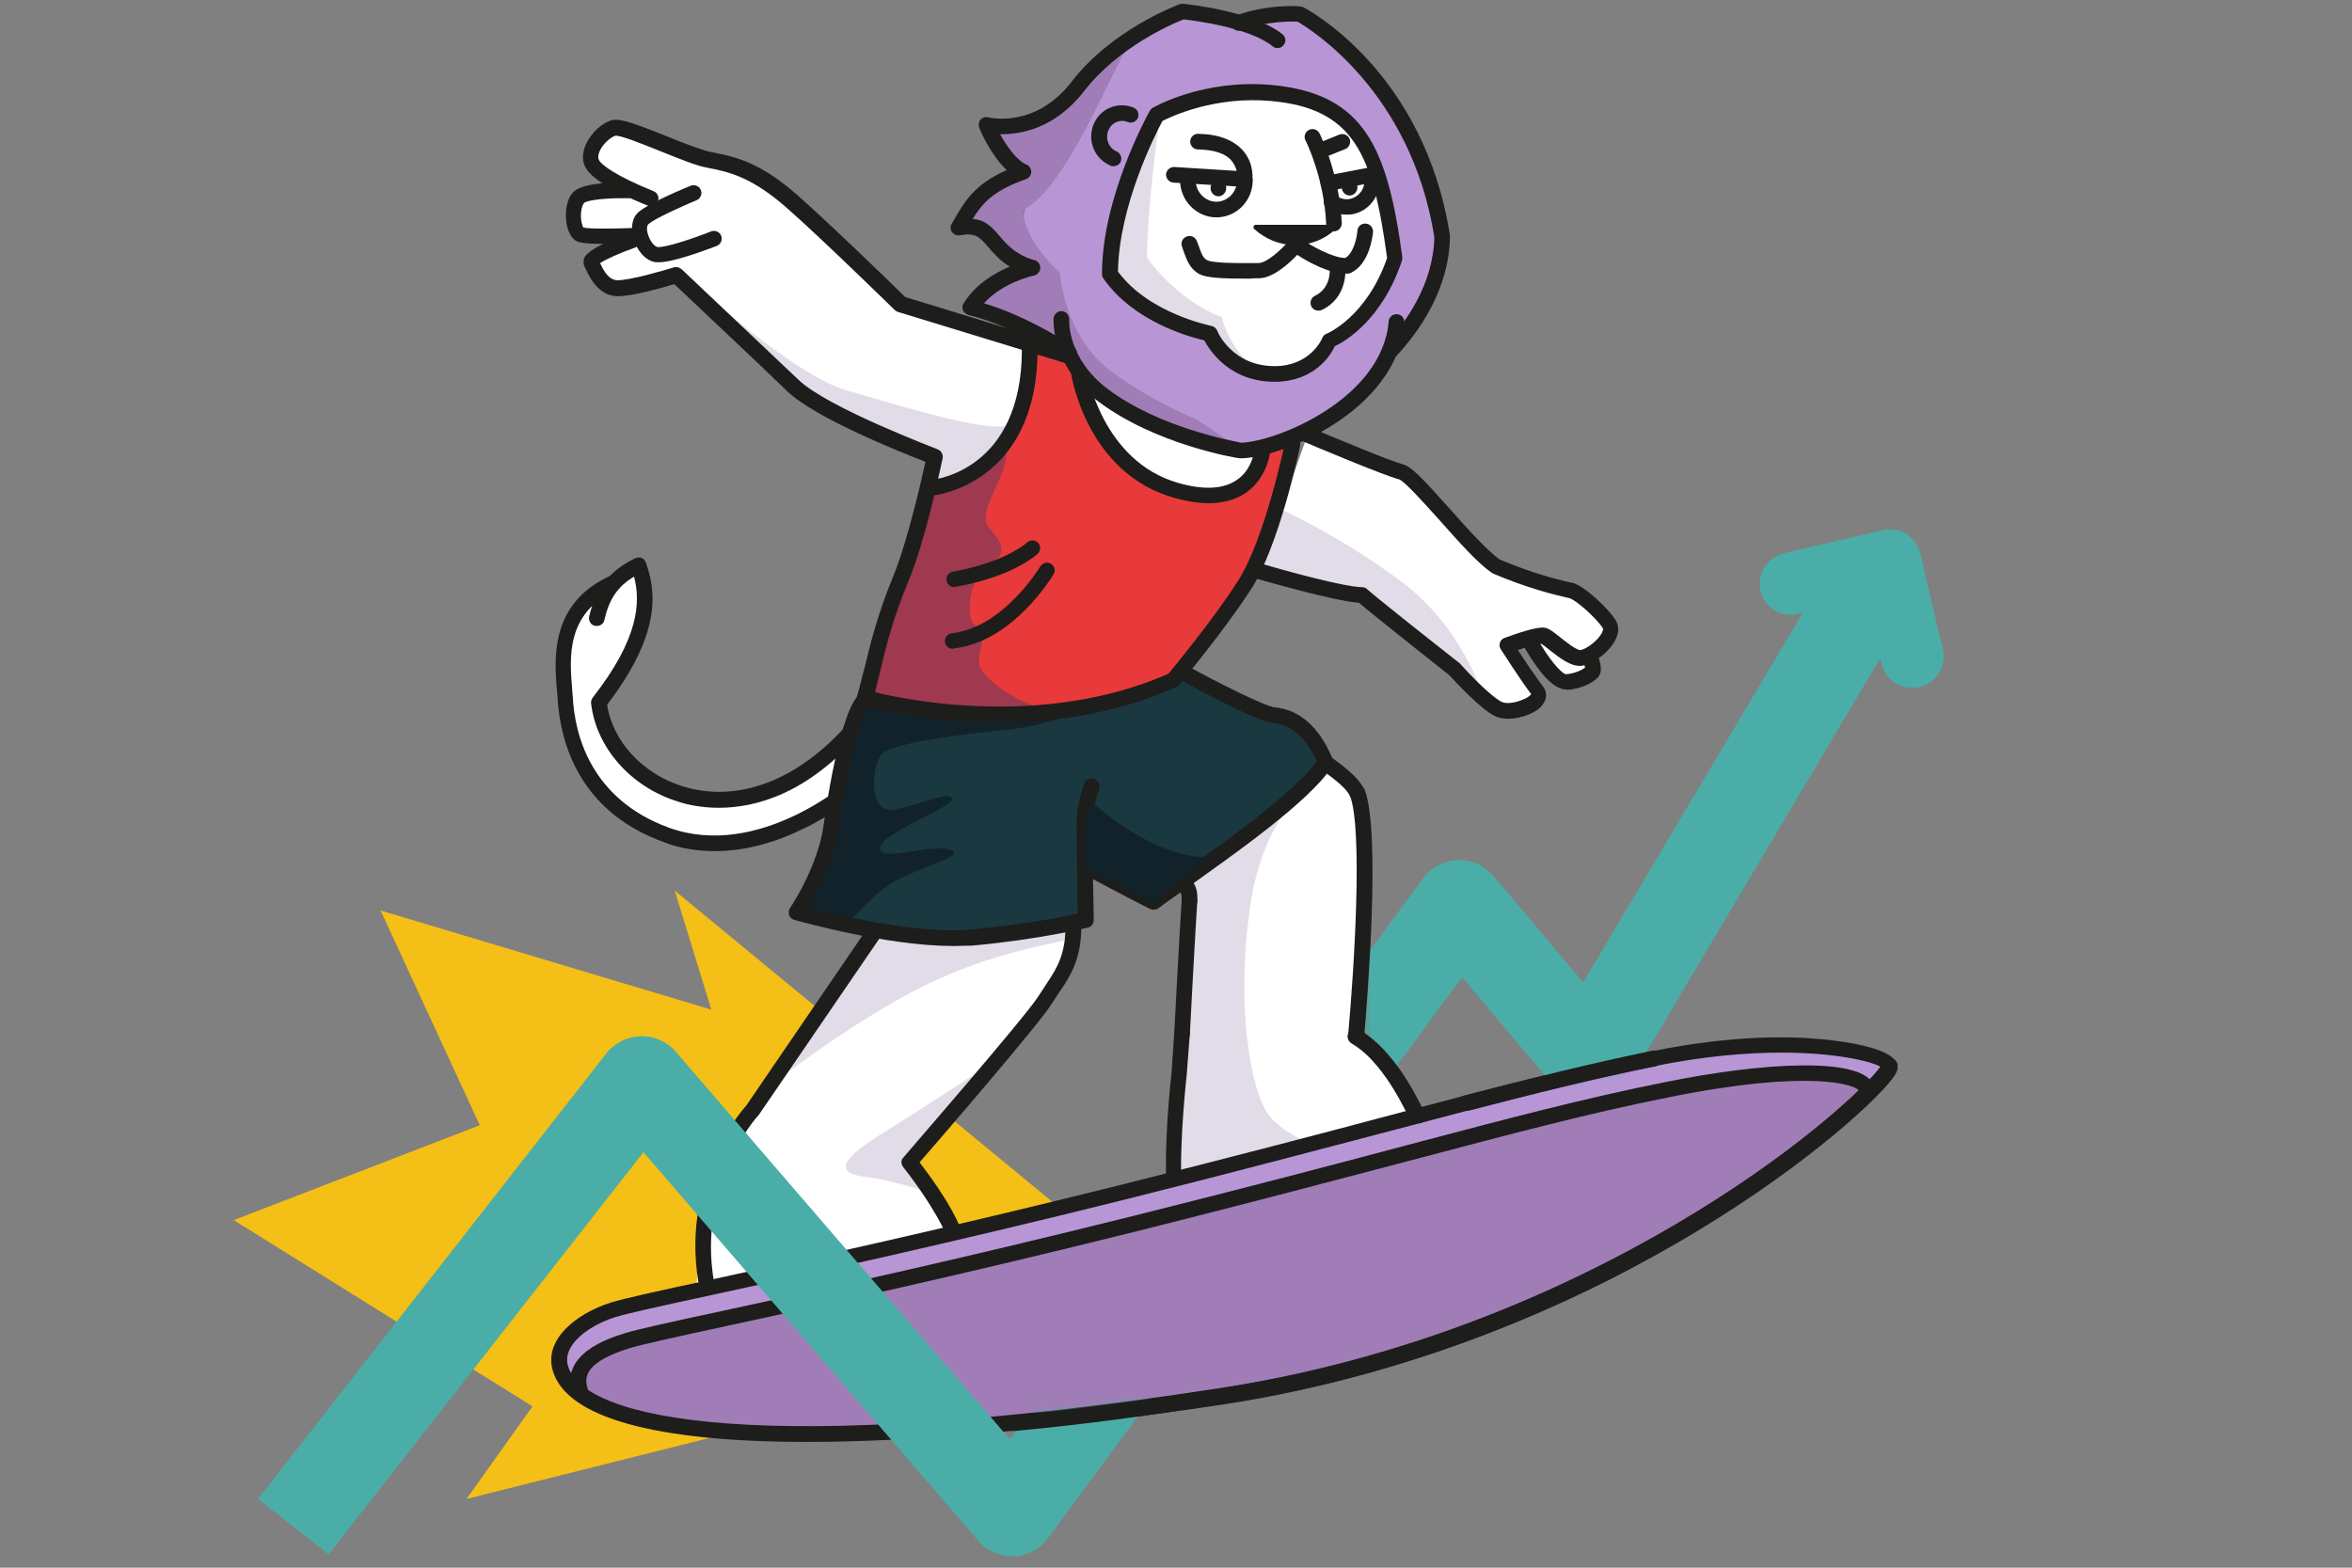
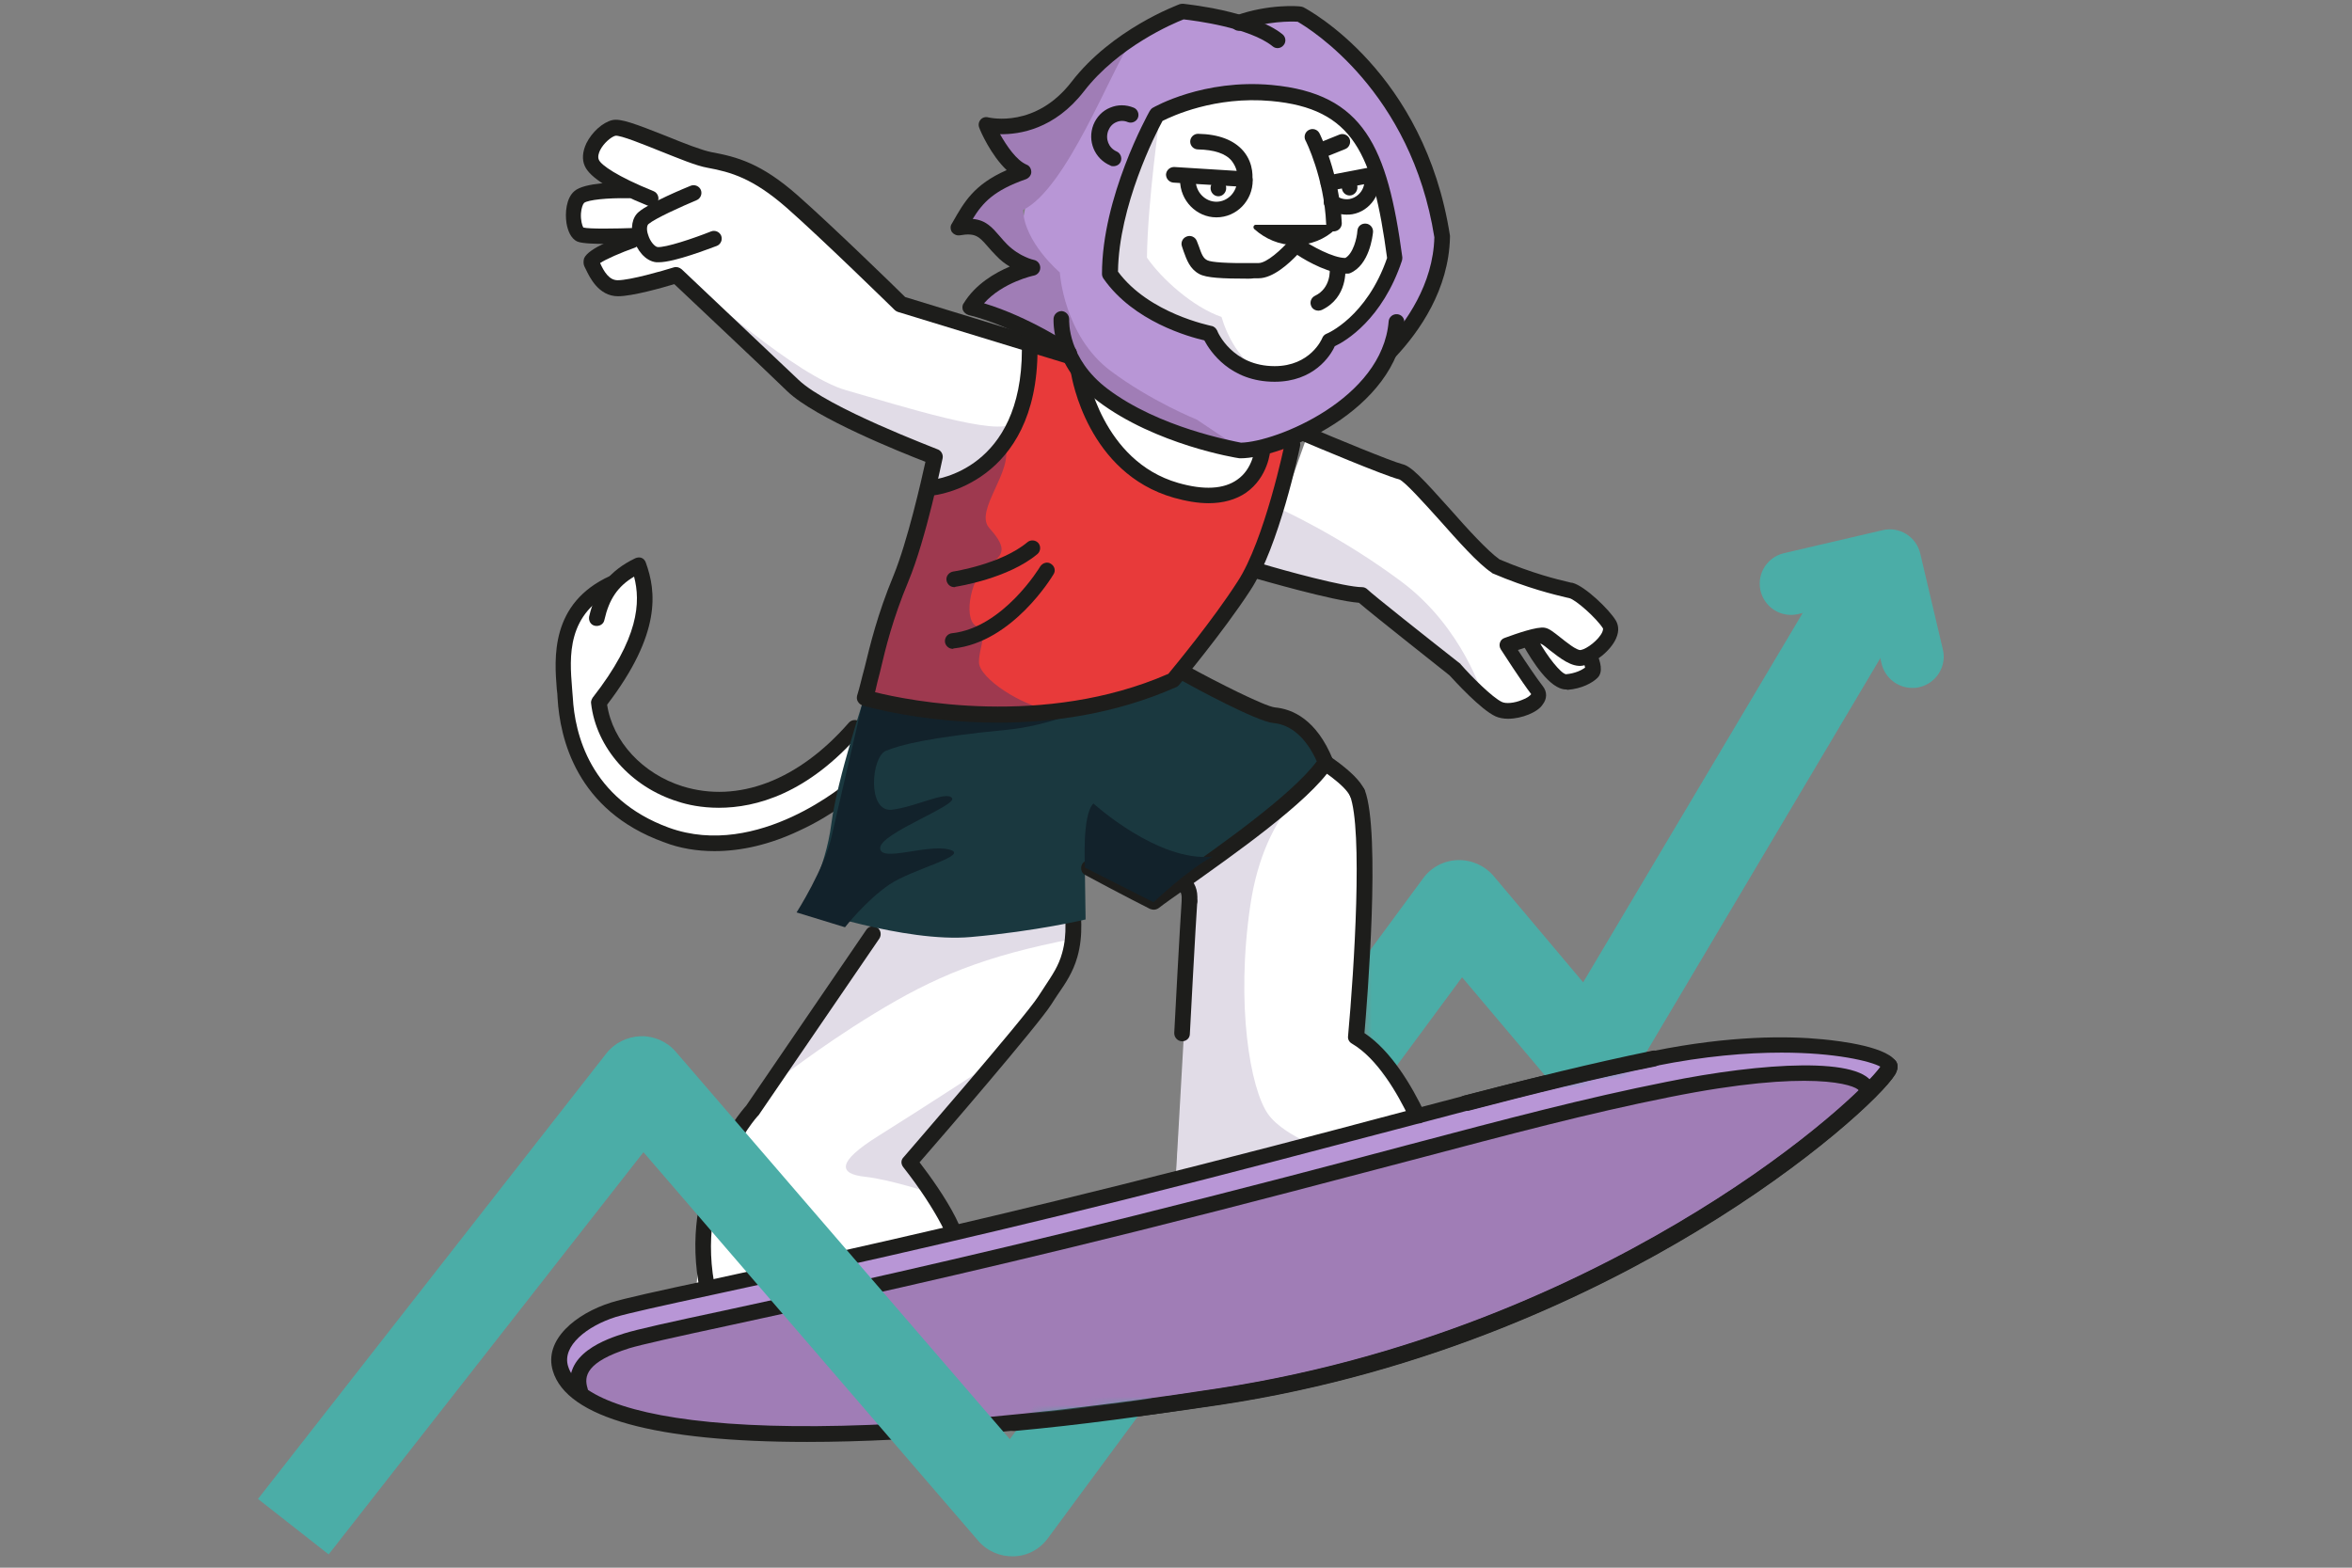
<svg xmlns="http://www.w3.org/2000/svg" width="282" height="188" viewBox="0 0 282 188" fill="none">
  <rect x="0" y="0" width="282" height="188" fill="#808080" stroke="none" />
  <path d="M154.557 90.127C154.557 90.127 163.173 92.89 163.173 97.011C163.173 101.131 162.564 124.264 162.564 124.264C162.564 124.264 170.057 130.446 170.057 135.597C170.057 140.748 140.883 143.651 140.883 143.651C140.883 143.651 142.85 111.246 142.85 110.216C142.85 109.186 143.224 106.095 140.321 104.409C137.371 102.724 154.557 90.127 154.557 90.127Z" fill="white" />
  <path d="M71.668 84.18C78.224 75.797 77.616 70.974 76.445 67.743C75.04 68.445 74.01 69.195 73.214 70.178L73.401 69.803C65.956 73.128 67.454 80.199 67.641 83.571C67.876 88.254 69.889 96.448 79.77 100.054C91.149 104.175 102.341 94.248 102.341 94.248L102.388 87.317C88.761 102.723 72.839 94.482 71.668 84.18Z" fill="white" />
  <path d="M125.331 42.035L108.66 36.369C108.66 36.369 94.237 21.805 91.474 21.431C88.712 21.056 83.654 18.012 80.891 17.591C78.128 17.216 75.319 15.156 73.493 15.39C71.666 15.624 69.372 18.34 70.87 19.605C72.322 20.916 76.443 23.023 76.443 23.023C76.443 23.023 70.683 22.367 69.465 23.632C68.248 24.896 68.576 27.94 69.606 28.127C70.636 28.314 77.098 29.251 77.098 29.251C77.098 29.251 70.823 30.75 70.917 31.592C71.011 32.435 72.415 34.964 74.101 34.636C75.787 34.309 81.125 33.044 81.125 33.044C81.125 33.044 92.879 45.547 95.642 47.233C98.405 48.919 112.079 54.819 112.079 54.819L110.44 61.515L150.384 63.248L152.631 49.481L125.331 42.035Z" fill="white" />
  <path d="M193.094 74.861C192.298 73.55 189.535 71.022 188.458 70.74C187.381 70.46 184.103 69.804 179.467 67.837C176.283 65.73 169.774 56.926 168.041 56.505C166.309 56.083 156.803 52.056 156.803 52.056L150.996 68.446C150.996 68.446 160.643 71.302 163.265 71.302C164.061 72.099 174.41 80.246 174.41 80.246C174.41 80.246 177.969 84.227 179.702 85.023C181.434 85.819 185.508 84.086 184.478 82.775C183.401 81.464 180.779 77.343 180.779 77.343C180.779 77.343 182.043 76.875 183.214 76.547C184.337 78.654 186.257 81.698 187.756 81.745C190.097 81.792 190.425 81.183 190.8 80.574C190.94 80.387 190.659 79.638 190.191 78.701C191.736 78.139 193.797 76.079 193.094 74.861Z" fill="white" />
  <path d="M158.392 93.171C158.392 93.171 151.696 96.542 149.917 108.53C148.137 120.518 149.917 130.586 152.024 133.583C154.131 136.58 160.312 138.359 160.312 138.359L140.832 143.745L143.22 101.553L158.392 93.171Z" fill="#E1DCE7" />
  <path d="M85.676 102.068C83.568 102.068 81.508 101.74 79.588 100.991C69.099 97.198 67.132 88.535 66.851 83.712C66.851 83.384 66.804 83.009 66.757 82.635C66.476 79.029 65.914 72.332 73.173 69.055C73.641 68.82 74.203 69.055 74.39 69.523C74.624 69.991 74.39 70.553 73.922 70.74C67.834 73.456 68.303 78.888 68.584 82.447C68.63 82.869 68.63 83.243 68.677 83.618C68.911 87.973 70.738 95.793 80.197 99.258C90.92 103.145 101.691 93.733 101.831 93.639C102.206 93.311 102.815 93.311 103.142 93.733C103.47 94.107 103.47 94.716 103.049 95.044C102.908 95.138 100.099 97.666 95.79 99.633C92.325 101.272 88.907 102.068 85.676 102.068Z" fill="#1D1D1B" />
  <path d="M86.186 96.87C84.079 96.87 82.393 96.495 81.269 96.121C75.65 94.388 71.482 89.659 70.873 84.367C70.826 84.133 70.92 83.899 71.06 83.665C76.633 76.547 76.82 72.192 76.024 69.148C74.057 70.319 73.027 71.864 72.465 74.346C72.372 74.861 71.856 75.142 71.341 75.048C70.826 74.955 70.545 74.44 70.639 73.924C71.435 70.553 73.074 68.446 76.165 66.947C76.399 66.853 76.68 66.807 76.914 66.9C77.148 66.994 77.335 67.181 77.429 67.462C78.693 70.927 79.302 75.985 72.793 84.507C73.449 88.909 77.054 92.796 81.831 94.294C88.48 96.355 95.739 93.592 101.779 86.662C102.107 86.287 102.716 86.24 103.091 86.568C103.465 86.896 103.512 87.504 103.184 87.879C96.862 95.184 90.634 96.87 86.186 96.87Z" fill="#1D1D1B" />
  <path d="M162.707 95.981C162.38 95.981 162.005 95.793 161.864 95.466C160.694 92.984 151.796 88.207 146.505 85.725C146.037 85.491 145.849 84.976 146.037 84.461C146.271 83.993 146.833 83.806 147.301 83.993C148.753 84.648 161.724 90.736 163.55 94.623C163.784 95.091 163.597 95.653 163.129 95.887C162.988 95.934 162.848 95.981 162.707 95.981Z" fill="#1D1D1B" />
  <path d="M142.613 108.999H142.567C142.051 108.952 141.677 108.53 141.677 108.015C141.77 106.657 141.255 106.423 139.382 105.861C139.008 105.721 138.539 105.58 138.071 105.44C135.636 104.55 127.722 101.6 127.675 101.553C127.207 101.366 126.926 100.851 127.113 100.336C127.301 99.867 127.816 99.586 128.331 99.774C128.425 99.82 136.292 102.771 138.727 103.66C139.148 103.801 139.57 103.941 139.944 104.035C141.724 104.597 143.784 105.206 143.55 108.109C143.503 108.624 143.128 108.999 142.613 108.999Z" fill="#1D1D1B" />
  <path d="M141.726 124.873H141.679C141.164 124.826 140.789 124.405 140.789 123.89C140.789 123.749 141.491 110.638 141.679 108.015C141.726 107.5 142.147 107.125 142.662 107.125C143.177 107.172 143.552 107.594 143.552 108.109C143.365 110.731 142.662 123.843 142.662 123.983C142.662 124.499 142.241 124.873 141.726 124.873Z" fill="#1D1D1B" />
-   <path d="M132.871 149.645L80.892 106.798L85.294 121.08L45.631 109.186L57.525 134.941L28.023 146.32L63.847 168.657L55.933 179.755L138.022 159.151L132.871 149.645Z" fill="#F4BF16" />
  <path d="M153.521 61.047C153.521 61.047 160.639 64.231 168.037 69.757C175.436 75.282 177.824 83.524 177.824 83.524L163.261 71.349L150.805 68.165L153.521 61.047Z" fill="#E1DCE7" />
  <path d="M108.62 138.219C108.62 138.219 116.533 148.287 117.236 152.689C117.938 157.091 83.379 160.79 83.379 160.79C83.379 160.79 82.677 152.876 85.58 143.604C89.373 131.523 103.375 114.15 105.669 110.122C107.964 106.095 130.254 104.597 128.755 112.604C127.678 118.458 108.62 138.219 108.62 138.219Z" fill="white" />
  <path d="M128.802 112.557C117.891 114.665 112.037 117.146 104.826 121.548C97.614 125.95 93.54 129.462 94.055 128.76C94.57 128.057 104.826 108.998 106.933 108.858C109.04 108.717 127.725 106.563 127.725 106.563L128.802 112.557Z" fill="#E1DCE7" />
  <path d="M118.546 127.73C118.546 127.73 110.445 133.021 105.34 136.206C100.236 139.39 100.564 140.795 103.748 141.122C106.933 141.497 111.522 143.042 111.522 143.042L109.04 139.343L118.546 127.73Z" fill="#E1DCE7" />
  <path d="M85.155 156.95C84.733 156.95 84.359 156.669 84.265 156.248C80.753 142.714 88.667 133.489 89.463 132.6L103.886 111.48C104.167 111.059 104.776 110.965 105.197 111.246C105.619 111.527 105.712 112.136 105.431 112.557L90.962 133.723C90.915 133.77 90.915 133.817 90.868 133.817C90.774 133.911 83.048 142.527 85.857 154.983C100.655 153.438 112.034 152.127 113.954 150.394C114.61 149.785 112.268 145.009 108.288 139.952C108.007 139.577 108.007 139.109 108.335 138.781C108.475 138.594 122.851 122.063 124.49 119.488C124.771 119.066 125.052 118.645 125.286 118.27C126.176 116.912 126.925 115.835 127.347 114.29C128.002 111.995 127.721 109.748 127.44 107.078C127.206 105.205 126.972 103.051 127.066 100.663C127.253 94.997 128.471 93.311 128.705 93.03C129.033 92.656 129.641 92.609 130.016 92.936C130.391 93.264 130.437 93.873 130.11 94.248C130.11 94.248 129.079 95.699 128.939 100.71C128.845 102.958 129.079 104.924 129.313 106.844C129.641 109.56 129.922 112.136 129.173 114.758C128.658 116.584 127.768 117.896 126.832 119.254C126.597 119.628 126.316 120.003 126.036 120.471C124.49 122.906 112.877 136.393 110.255 139.39C112.877 142.808 117.56 149.598 115.218 151.752C113.017 153.766 104.588 154.936 85.249 156.95C85.202 156.95 85.155 156.95 85.155 156.95Z" fill="#1D1D1B" />
  <path d="M152.779 85.772C150.859 85.585 143.601 80.668 143.601 80.668H128.429L103.75 83.29C103.75 83.29 100.379 93.358 99.676 98.79C98.974 104.269 96.305 108.858 96.305 108.858C96.305 108.858 108.48 113.073 116.394 112.37C124.308 111.668 130.161 110.263 130.161 110.263C130.161 110.263 130.114 107.079 130.068 103.988C133.064 105.487 136.858 107.453 138.309 108.156C141.493 105.674 155.401 96.683 158.913 91.391C157.181 87.177 154.699 85.959 152.779 85.772Z" fill="#1A383F" />
  <path d="M138.306 109.092C138.165 109.092 138.025 109.046 137.884 108.999C135.449 107.781 130.158 104.972 130.111 104.925C129.643 104.691 129.502 104.129 129.736 103.66C129.97 103.192 130.532 103.052 131.001 103.286C131.047 103.333 135.637 105.768 138.212 107.079C138.961 106.517 140.038 105.768 141.303 104.878C146.454 101.272 154.93 95.278 157.88 91.298C156.615 88.488 154.789 86.896 152.682 86.709C150.668 86.521 143.082 82.4 141.584 81.558C141.115 81.323 140.975 80.762 141.209 80.293C141.443 79.825 142.005 79.684 142.473 79.919C145.798 81.745 151.605 84.695 152.869 84.836C154.93 85.023 157.833 86.24 159.8 91.064C159.94 91.345 159.893 91.672 159.706 91.953C156.896 96.215 147.765 102.583 142.38 106.423C140.834 107.5 139.57 108.39 138.914 108.905C138.727 109.046 138.493 109.092 138.306 109.092Z" fill="#1D1D1B" />
  <path d="M120.842 87.505C111.195 88.442 107.964 89.331 106.231 90.034C104.452 90.736 103.937 97.432 106.934 97.105C109.931 96.73 113.443 94.81 114.145 95.7C114.848 96.59 105.529 99.914 105.529 101.694C105.529 103.473 111.148 101.179 113.817 101.881C116.44 102.583 109.416 104.176 106.606 106.096C103.796 108.016 101.314 111.2 101.314 111.2L95.508 109.42C95.508 109.42 98.879 104.129 99.722 100.242C100.612 96.355 104.077 81.417 104.077 81.417L141.165 79.591C141.118 79.591 130.02 86.615 120.842 87.505Z" fill="#12222B" />
  <path d="M123.882 41.895C123.882 41.895 125.474 55.896 110.677 58.565C108.71 64.934 103.652 83.29 103.652 83.29C103.652 83.29 116.858 87.271 127.207 85.257C137.509 83.29 141.77 80.481 141.77 80.481C141.77 80.481 150.105 68.727 151.136 65.683C152.213 62.639 155.491 50.745 155.491 50.745L152.072 51.12C152.072 51.12 152.213 60.766 140.974 58.799C129.735 56.833 129.876 41.754 129.876 41.754L123.882 41.895Z" fill="#E83A3A" />
  <path d="M120.467 53.367C121.638 56.411 116.768 61.188 118.594 63.295C120.467 65.402 120.702 66.479 118.594 67.65C116.487 68.82 115.41 74.112 117.002 75.049C118.594 75.985 117.377 77.437 117.377 79.403C117.377 81.37 122.668 84.695 125.712 85.07C112.6 85.725 103.609 83.618 103.609 83.618L110.353 59.689C110.399 59.736 119.156 56.177 120.467 53.367Z" fill="#9E394F" />
-   <path d="M114.283 113.447C106.322 113.447 95.739 110.45 95.224 110.31C94.943 110.216 94.709 110.029 94.615 109.748C94.522 109.467 94.568 109.139 94.709 108.905C94.756 108.858 98.127 103.894 98.783 98.743C98.783 98.603 100.703 84.554 103.231 83.15C103.7 82.915 104.262 83.056 104.496 83.524C104.73 83.992 104.589 84.507 104.121 84.788C103.185 85.585 101.452 92.609 100.609 98.977C100.094 103.145 98.034 107.032 96.91 108.858C100.328 109.748 110.068 112.042 116.343 111.48C122.524 110.918 127.441 109.935 129.221 109.56C129.174 107.313 129.08 100.71 129.08 98.837C129.08 96.402 129.97 94.014 130.017 93.92C130.204 93.452 130.766 93.218 131.234 93.405C131.703 93.592 131.937 94.154 131.796 94.622C131.796 94.622 130.953 96.776 130.953 98.884C130.953 101.131 131.141 110.216 131.141 110.31C131.141 110.731 130.86 111.153 130.438 111.246C130.392 111.246 124.444 112.698 116.531 113.4C115.828 113.4 115.032 113.447 114.283 113.447Z" fill="#1D1D1B" />
  <path d="M131.098 96.355C131.098 96.355 138.871 103.426 145.38 102.724C142.383 104.316 138.309 108.203 138.309 108.203L130.068 104.035C130.114 103.988 129.693 97.76 131.098 96.355Z" fill="#12222B" />
  <path d="M114.424 70.412C113.955 70.412 113.581 70.085 113.487 69.616C113.393 69.101 113.768 68.633 114.283 68.539C114.33 68.539 120.043 67.65 123.18 65.027C123.555 64.7 124.164 64.746 124.492 65.121C124.819 65.496 124.773 66.104 124.398 66.432C120.886 69.382 114.845 70.319 114.564 70.366C114.517 70.412 114.47 70.412 114.424 70.412Z" fill="#1D1D1B" />
  <path d="M114.233 77.811C113.765 77.811 113.344 77.436 113.297 76.968C113.25 76.453 113.625 75.985 114.14 75.938C120.274 75.282 124.676 68.024 124.723 67.93C125.004 67.509 125.566 67.322 125.987 67.603C126.456 67.884 126.596 68.446 126.315 68.867C126.128 69.195 121.398 77.015 114.327 77.764C114.28 77.811 114.28 77.811 114.233 77.811Z" fill="#1D1D1B" />
-   <path d="M78.977 31.452C78.883 31.452 78.79 31.452 78.696 31.452C77.338 31.311 76.355 29.953 75.98 28.689C75.558 27.331 75.793 26.067 76.589 25.411C77.9 24.287 82.348 22.461 82.817 22.274C83.285 22.086 83.847 22.32 84.034 22.789C84.222 23.257 83.987 23.819 83.519 24.006C81.74 24.756 78.602 26.16 77.759 26.863C77.572 27.003 77.478 27.518 77.713 28.174C77.947 28.97 78.509 29.579 78.836 29.626C79.773 29.719 83.144 28.595 85.252 27.753C85.72 27.565 86.282 27.799 86.469 28.268C86.657 28.736 86.422 29.298 85.954 29.485C85.158 29.766 80.897 31.452 78.977 31.452Z" fill="#1D1D1B" />
+   <path d="M78.977 31.452C78.883 31.452 78.79 31.452 78.696 31.452C77.338 31.311 76.355 29.953 75.98 28.689C75.558 27.331 75.793 26.067 76.589 25.411C77.9 24.287 82.348 22.461 82.817 22.274C83.285 22.086 83.847 22.32 84.034 22.789C84.222 23.257 83.987 23.819 83.519 24.006C81.74 24.756 78.602 26.16 77.759 26.863C77.572 27.003 77.478 27.518 77.713 28.174C77.947 28.97 78.509 29.579 78.836 29.626C79.773 29.719 83.144 28.595 85.252 27.753C85.72 27.565 86.282 27.799 86.469 28.268C86.657 28.736 86.422 29.298 85.954 29.485C85.158 29.766 80.897 31.452 78.977 31.452" fill="#1D1D1B" />
  <path d="M129.503 44.048C129.41 44.048 129.316 44.048 129.222 44.002L107.635 37.399C107.494 37.352 107.354 37.258 107.26 37.165C107.166 37.071 98.41 28.502 94.242 24.849C90.262 21.384 87.639 20.634 84.83 20.119C83.472 19.885 81.364 18.995 79.117 18.106C77.243 17.357 74.387 16.186 73.778 16.279C73.263 16.42 72.373 17.169 71.952 18.012C71.811 18.293 71.624 18.808 71.811 19.183C72.093 19.792 73.966 21.15 78.367 22.929C78.836 23.116 79.07 23.678 78.882 24.147C78.695 24.615 78.133 24.849 77.665 24.662C73.263 22.882 70.734 21.29 70.126 19.932C69.751 19.136 69.845 18.153 70.313 17.169C70.969 15.858 72.233 14.687 73.404 14.406C74.387 14.172 76.12 14.828 79.913 16.326C81.973 17.169 84.127 18.012 85.298 18.246C88.388 18.808 91.292 19.604 95.6 23.397C99.487 26.816 107.307 34.402 108.524 35.619L129.925 42.175C130.44 42.316 130.721 42.831 130.534 43.346C130.253 43.814 129.878 44.048 129.503 44.048Z" fill="#1D1D1B" />
  <path d="M72.84 29.251C71.294 29.251 69.796 29.204 69.234 28.97C68.391 28.595 68.063 27.565 67.923 26.769C67.735 25.552 67.876 23.772 68.859 22.929C70.077 21.852 74.104 21.852 75.321 21.899C75.837 21.899 76.258 22.367 76.211 22.882C76.211 23.397 75.79 23.819 75.228 23.772C72.886 23.725 70.498 23.959 70.03 24.334C69.889 24.474 69.702 24.943 69.655 25.598C69.609 26.394 69.796 27.05 69.936 27.284C70.639 27.471 73.729 27.425 76.352 27.331C76.867 27.284 77.288 27.706 77.335 28.221C77.335 28.736 76.96 29.157 76.445 29.204C75.649 29.204 74.198 29.251 72.84 29.251Z" fill="#1D1D1B" />
  <path d="M121.399 50.698C119.948 52.478 107.913 48.638 101.498 46.812C95.457 45.126 83.609 34.449 83.609 34.449C83.609 34.449 95.223 46.765 98.173 48.731C99.999 49.996 107.164 52.384 112.268 53.976L110.769 58.519C110.769 58.519 117.138 57.582 118.59 55.334C118.824 54.96 118.824 54.585 118.683 54.257C120.041 52.478 122.43 49.434 121.399 50.698Z" fill="#E1DCE7" />
  <path d="M119.668 86.662C110.63 86.662 103.887 84.742 103.418 84.602C103.184 84.508 102.997 84.367 102.856 84.133C102.716 83.899 102.716 83.665 102.763 83.431C103.091 82.401 103.325 81.277 103.652 80.106C104.355 77.249 105.198 73.691 107.118 69.055C108.804 64.934 110.442 57.722 110.958 55.381C108.054 54.257 97.752 50.136 94.427 46.952C91.196 43.815 82.767 35.901 80.847 34.074C79.442 34.496 75.837 35.526 74.104 35.526C71.763 35.526 70.686 33.231 70.217 32.248C70.171 32.154 70.124 32.061 70.077 31.967C69.936 31.686 69.936 31.311 70.03 30.984C70.545 29.719 74.245 28.408 75.462 27.987C75.93 27.799 76.492 28.08 76.633 28.549C76.82 29.017 76.539 29.579 76.071 29.719C74.479 30.281 72.653 31.077 71.95 31.546C72.418 32.576 73.027 33.606 74.057 33.606C75.556 33.606 79.442 32.482 80.8 32.061C81.128 31.967 81.456 32.061 81.737 32.295C81.831 32.389 92.039 42.035 95.739 45.547C99.251 48.919 112.269 53.789 112.409 53.882C112.831 54.023 113.112 54.491 113.018 54.959C112.924 55.334 111.051 64.606 108.897 69.757C107.024 74.252 106.181 77.718 105.526 80.527C105.291 81.37 105.104 82.213 104.917 83.009C108.85 83.993 125.193 87.317 140.084 80.808C140.927 79.778 145.423 74.346 148.373 69.757C151.604 64.84 154.039 53.274 154.039 53.133C154.133 52.618 154.648 52.29 155.163 52.431C155.678 52.524 156.006 53.039 155.865 53.555C155.772 54.023 153.337 65.589 149.918 70.787C146.594 75.891 141.396 82.073 141.349 82.166C141.255 82.26 141.161 82.354 141.021 82.401C133.622 85.678 126.083 86.662 119.668 86.662Z" fill="#1D1D1B" />
  <path d="M180.825 86.194C180.263 86.194 179.748 86.1 179.327 85.913C177.547 85.117 174.363 81.605 173.801 80.996C172.584 80.012 164.67 73.784 162.937 72.286C159.8 72.052 151.137 69.523 150.762 69.429C150.247 69.289 149.966 68.774 150.106 68.259C150.247 67.743 150.762 67.463 151.277 67.603C153.899 68.399 161.251 70.413 163.312 70.413C163.546 70.413 163.78 70.506 163.967 70.694C164.529 71.256 170.898 76.313 175.019 79.544C175.066 79.591 175.112 79.591 175.112 79.638C176.424 81.136 178.952 83.665 180.076 84.18C180.544 84.414 181.575 84.321 182.464 83.946C183.12 83.712 183.448 83.431 183.588 83.243C182.464 81.792 180.029 77.999 179.936 77.858C179.795 77.624 179.748 77.343 179.842 77.062C179.936 76.781 180.123 76.594 180.404 76.5C181.809 75.985 184.337 75.096 185.227 75.283C185.742 75.376 186.211 75.751 187.1 76.454C187.756 76.969 189.067 78.046 189.535 77.952C190.285 77.811 191.689 76.734 192.111 75.798C192.205 75.564 192.205 75.423 192.205 75.376C191.455 74.159 188.88 71.864 188.131 71.724C187.99 71.677 187.85 71.677 187.709 71.63C186.351 71.302 183.167 70.553 178.999 68.774C178.952 68.774 178.905 68.727 178.859 68.68C177.173 67.556 174.831 64.887 172.537 62.312C170.804 60.392 168.416 57.722 167.76 57.488C166.028 57.067 157.365 53.414 156.381 52.993C155.913 52.806 155.679 52.243 155.866 51.775C156.053 51.307 156.615 51.073 157.084 51.26C159.706 52.384 166.824 55.334 168.135 55.662C169.212 55.896 170.617 57.441 173.895 61.094C175.955 63.435 178.344 66.058 179.795 67.088C183.776 68.774 186.679 69.476 188.084 69.804C188.271 69.851 188.411 69.898 188.552 69.898C190.004 70.272 192.954 73.082 193.75 74.44C193.984 74.861 194.218 75.564 193.75 76.594C193.094 78.046 191.221 79.544 189.769 79.825C188.458 80.059 187.053 78.935 185.789 77.952C185.461 77.671 184.993 77.296 184.759 77.203C184.384 77.203 183.214 77.531 181.996 77.952C182.839 79.263 184.291 81.417 184.993 82.307C185.508 82.963 185.508 83.805 184.946 84.508C184.384 85.398 182.464 86.194 180.825 86.194Z" fill="#1D1D1B" />
  <path d="M187.755 82.681C185.788 82.681 183.634 79.123 182.744 77.577C182.51 77.109 182.65 76.547 183.119 76.313C183.587 76.079 184.149 76.219 184.383 76.687C185.554 78.795 187.146 80.761 187.755 80.855C188.878 80.761 189.675 80.34 190.049 80.059C190.002 79.825 189.909 79.45 189.768 79.123C189.534 78.654 189.768 78.092 190.236 77.905C190.705 77.671 191.267 77.905 191.454 78.373C191.875 79.31 192.25 80.574 191.548 81.277C190.939 81.885 189.675 82.588 187.942 82.728C187.848 82.681 187.801 82.681 187.755 82.681Z" fill="#1D1D1B" />
-   <path d="M143.688 144.682C142.751 144.682 141.768 144.635 140.832 144.588C140.363 144.541 139.989 144.213 139.942 143.745C139.427 137.704 140.41 129.088 140.457 128.76L140.785 123.89C140.832 123.375 141.253 123 141.768 123C142.283 123.047 142.658 123.469 142.658 123.984L142.283 128.901C142.283 129.041 141.347 136.955 141.674 142.762C155.067 143.277 167.055 138.219 170.146 136.814C169.256 134.473 166.259 127.496 162.045 125.061C161.576 124.78 161.436 124.218 161.717 123.796C161.998 123.328 162.56 123.188 162.981 123.469C168.694 126.793 172.066 136.627 172.206 137.002C172.347 137.423 172.159 137.938 171.738 138.126C171.223 138.453 158.72 144.682 143.688 144.682Z" fill="#1D1D1B" />
  <path d="M67.175 164.115C66.285 161.071 69.657 158.308 73.544 157.044C77.43 155.78 100.704 151.425 134.56 142.949C168.417 134.473 181.81 130.259 198.387 126.887C214.964 123.515 226.062 126.185 226.577 127.777C227.092 129.369 195.717 159.854 146.174 167.44C96.63 175.026 69.657 172.404 67.175 164.115Z" fill="#A07DB6" />
  <path d="M74.059 161.024C77.946 159.807 101.219 155.405 135.075 146.929C168.932 138.453 182.325 134.239 198.902 130.867C211.124 128.385 220.349 129.182 224.563 130.399C225.968 128.947 226.624 128.011 226.577 127.777C226.062 126.185 214.964 123.562 198.387 126.887C181.81 130.259 168.417 134.473 134.56 142.949C100.704 151.425 77.43 155.827 73.544 157.044C69.657 158.262 66.285 161.071 67.175 164.115C67.316 164.63 67.55 165.098 67.878 165.567C68.767 163.6 71.296 161.914 74.059 161.024Z" fill="#B896D6" />
  <path d="M96.769 172.919C78.74 172.919 67.97 170.062 66.284 164.396C65.16 160.65 69.094 157.512 73.262 156.201C74.76 155.733 78.74 154.843 85.343 153.438C96.395 151.05 113.112 147.398 134.325 142.106C147.999 138.688 158.488 135.925 166.917 133.677C179.327 130.399 188.318 128.011 198.198 126.044C207.423 124.171 214.354 124.218 218.568 124.639C220.488 124.827 226.763 125.529 227.466 127.59C227.606 128.058 227.419 128.526 227.231 128.854C225.78 131.242 217.07 139.437 203.49 147.632C191.268 155.031 171.413 164.677 146.36 168.47C126.505 171.42 109.741 172.919 96.769 172.919ZM213.605 126.232C209.437 126.232 204.333 126.653 198.526 127.824C188.692 129.79 179.748 132.179 167.339 135.457C158.91 137.658 148.42 140.467 134.747 143.886C113.534 149.177 96.769 152.83 85.718 155.218C79.396 156.576 75.228 157.512 73.824 157.934C70.405 159.011 67.361 161.399 68.111 163.834C70.031 170.296 91.618 174.839 146.032 166.503C171.272 162.664 191.174 152.83 203.443 145.29C216.367 137.377 224.094 129.884 225.452 127.917C224.281 127.262 220.067 126.232 213.605 126.232Z" fill="#1D1D1B" />
  <path d="M69.471 167.721C69.05 167.721 68.675 167.44 68.582 167.065C67.177 162.335 72.937 160.509 74.857 159.9C76.355 159.432 80.335 158.542 86.938 157.137C97.99 154.749 114.707 151.097 135.92 145.805C149.594 142.387 160.083 139.624 168.512 137.376C180.921 134.098 189.912 131.71 199.793 129.743C211.313 127.402 223.488 126.653 224.659 130.212C224.799 130.68 224.565 131.242 224.05 131.382C223.535 131.523 223.02 131.289 222.879 130.773C222.458 130.118 217.166 128.151 200.168 131.57C190.334 133.536 181.39 135.925 168.98 139.202C160.551 141.403 150.062 144.213 136.388 147.631C115.175 152.923 98.411 156.576 87.36 158.964C81.038 160.322 76.87 161.258 75.465 161.68C70.267 163.319 69.987 165.051 70.455 166.503C70.595 167.018 70.314 167.533 69.846 167.674C69.659 167.721 69.565 167.721 69.471 167.721Z" fill="#1D1D1B" />
  <mask id="mask0_13418_22263" style="mask-type:luminance" maskUnits="userSpaceOnUse" x="24" y="25" width="234" height="163">
    <path d="M24.98 27.471L25.776 187.548H257.012L247.881 25.505L24.98 27.471ZM198.337 139.999C190.142 150.535 150.432 167.299 137.789 168.283C127.486 169.079 121.305 170.296 121.305 170.296L131.186 130.727L163.169 107.968L163.591 124.03L170.287 134.145C170.287 134.145 173.471 132.553 182.696 130.727C191.968 128.854 204.893 125.95 204.893 125.95C204.893 125.95 206.532 129.415 198.337 139.999Z" fill="white" />
  </mask>
  <g mask="url(#mask0_13418_22263)">
    <path d="M39.406 186.405L77.149 138.173L117.28 184.766C118.357 186.031 119.949 186.686 121.541 186.64C123.18 186.593 124.679 185.797 125.662 184.439L175.3 117.194L186.445 130.399C187.194 131.336 188.224 131.992 189.395 132.273C191.736 132.788 194.078 131.757 195.248 129.791L228.168 74.347C229.573 71.958 228.964 68.915 226.717 67.276C224.141 65.403 220.535 66.152 218.896 68.868L189.816 117.803L179.093 105.066C178.016 103.801 176.424 103.099 174.785 103.146C173.146 103.192 171.6 103.989 170.617 105.347L121.073 172.591L81.035 126.138C80.005 124.921 78.413 124.218 76.821 124.265C75.229 124.312 73.683 125.061 72.7 126.325L30.93 179.756" fill="#4BADA7" />
  </g>
  <path d="M121.495 171.607C121.027 171.607 120.605 171.233 120.559 170.764C120.512 170.249 120.886 169.781 121.402 169.734C129.456 168.985 136.527 168.001 146.033 166.55C171.273 162.71 191.175 152.876 203.444 145.337C217.024 137.002 224.891 129.181 225.64 127.73C225.687 127.355 225.921 127.027 226.296 126.934C226.764 126.793 227.326 127.027 227.466 127.542C227.607 128.011 227.42 128.479 227.232 128.807C225.781 131.195 217.071 139.39 203.491 147.585C191.269 154.983 171.414 164.63 146.361 168.423C136.855 169.875 129.737 170.858 121.636 171.607C121.542 171.607 121.495 171.607 121.495 171.607Z" fill="#1D1D1B" />
  <path d="M169.87 134.707C169.495 134.707 169.167 134.52 169.027 134.192C167.529 131.054 165.14 126.934 162.096 125.154C161.769 124.967 161.581 124.639 161.628 124.264C162.377 116.07 163.408 99.493 161.862 95.418C161.675 94.95 161.909 94.388 162.424 94.201C162.893 94.014 163.455 94.248 163.642 94.763C165.562 99.867 163.923 120.097 163.595 123.89C166.826 126.044 169.261 130.212 170.806 133.443C171.041 133.911 170.806 134.473 170.338 134.707C170.151 134.66 170.01 134.707 169.87 134.707Z" fill="#1D1D1B" />
  <path d="M175.77 133.209C175.349 133.209 174.974 132.928 174.88 132.506C174.74 131.991 175.068 131.476 175.536 131.383C183.684 129.275 190.661 127.543 198.154 125.997C198.669 125.904 199.137 126.231 199.278 126.747C199.371 127.262 199.044 127.73 198.528 127.87C191.083 129.369 184.152 131.102 176.051 133.209C175.958 133.209 175.864 133.209 175.77 133.209Z" fill="#1D1D1B" />
  <path d="M172.961 28.314C169.917 8.928 155.915 1.622 155.915 1.622C155.915 1.622 152.356 1.341 148.61 2.653L148.657 2.699C145.332 1.716 141.867 1.388 141.867 1.388C141.867 1.388 124.541 6.68 122.199 29.625C122.902 34.027 125.149 37.867 127.303 40.958L127.397 40.864C128.053 43.065 129.504 45.36 132.361 47.373C138.964 52.056 148.704 53.601 149.921 54.257C153.527 51.447 163.829 48.919 166.686 41.894L166.779 42.082C169.776 38.757 172.82 34.027 172.961 28.314Z" fill="#B896D6" />
  <path d="M138.686 13.845C138.686 13.845 144.446 10.473 152.453 11.222C162.896 12.159 165.471 18.012 167.251 31.077C164.675 38.851 159.384 40.911 159.384 40.911C159.384 40.911 157.792 44.844 152.828 44.844C147.021 44.844 145.054 40.021 145.054 40.021C145.054 40.021 137.047 38.523 133.113 32.904C133.113 23.819 138.686 13.845 138.686 13.845Z" fill="white" />
  <path d="M149.264 54.163C149.264 54.163 139.29 51.963 132.827 47.748C130.299 46.109 128.426 43.159 127.583 41.192C125.382 38.944 120.699 37.867 116.625 36.556C117.093 33.512 121.823 34.402 123.087 31.405C123.415 30.609 114.939 27.472 115.267 26.629C116.625 23.304 119.06 23.491 121.729 20.541C122.666 19.511 117.328 15.577 118.311 14.454C124.258 17.357 133.67 6.493 135.684 4.854C133.155 8.506 127.911 22.602 122.666 25.177C122.806 29.064 127.068 32.669 127.068 32.669C127.068 32.669 127.536 40.256 133.155 44.47C138.025 48.123 143.504 50.324 143.504 50.324C143.504 50.324 149.92 54.632 149.264 54.163Z" fill="#A07DB6" />
  <path d="M139.06 14.032C139.06 14.032 137.608 24.053 137.515 30.89C139.247 33.419 143.04 36.837 146.459 38.008C147.021 39.975 148.66 43.58 151.516 44.657C145.991 44.189 144.679 40.068 144.679 40.068C144.679 40.068 135.22 38.148 132.738 32.997C133.253 23.304 139.06 14.032 139.06 14.032Z" fill="#E1DCE7" />
  <path d="M148.75 54.959C148.704 54.959 148.657 54.959 148.61 54.959C148.189 54.912 138.542 53.32 131.658 48.122C125.992 43.861 126.32 38.382 126.32 38.195C126.367 37.68 126.788 37.305 127.303 37.305C127.818 37.352 128.193 37.773 128.193 38.289C128.193 38.476 127.959 42.971 132.782 46.624C138.963 51.307 147.908 52.899 148.797 53.086C153.012 52.992 165.749 47.842 166.498 38.523C166.545 38.008 167.013 37.633 167.528 37.68C168.043 37.727 168.418 38.148 168.371 38.71C167.528 49.34 153.48 54.959 148.75 54.959Z" fill="#1D1D1B" />
  <path d="M133.486 19.932C133.345 19.932 133.251 19.932 133.111 19.838C131.238 19.042 130.348 16.888 131.097 14.968C131.472 14.032 132.174 13.283 133.111 12.908C134.001 12.533 134.984 12.533 135.921 12.908C136.389 13.095 136.623 13.657 136.436 14.126C136.248 14.594 135.686 14.828 135.218 14.641C134.797 14.453 134.282 14.453 133.86 14.641C133.392 14.828 133.064 15.203 132.877 15.671C132.502 16.654 132.924 17.731 133.86 18.153C134.328 18.34 134.563 18.902 134.375 19.37C134.235 19.745 133.86 19.932 133.486 19.932Z" fill="#1D1D1B" />
  <path d="M152.823 45.781C147.485 45.781 145.096 42.129 144.394 40.817C142.568 40.396 135.918 38.57 132.312 33.419C132.219 33.278 132.125 33.091 132.125 32.857C132.125 23.632 137.604 13.751 137.838 13.329C137.932 13.189 138.025 13.049 138.166 12.955C138.4 12.814 144.3 9.443 152.495 10.192C163.546 11.222 166.356 17.638 168.136 30.843C168.136 30.984 168.136 31.124 168.089 31.265C165.747 38.289 161.346 40.911 160.034 41.52C159.519 42.691 157.506 45.781 152.823 45.781ZM134.045 32.576C137.791 37.633 145.143 39.038 145.237 39.085C145.565 39.132 145.799 39.366 145.939 39.647C145.986 39.834 147.765 43.908 152.823 43.908C157.084 43.908 158.489 40.677 158.536 40.536C158.63 40.302 158.817 40.115 159.051 40.021C159.098 40.021 163.874 38.008 166.309 30.937C164.623 18.434 162.282 13.002 152.401 12.112C145.658 11.503 140.507 13.938 139.383 14.5C138.54 16.046 134.139 24.709 134.045 32.576Z" fill="#1D1D1B" />
  <path d="M166.637 43.065C166.403 43.065 166.169 42.972 165.982 42.831C165.607 42.457 165.56 41.895 165.935 41.52C168.604 38.664 171.835 34.074 171.976 28.455C169.213 10.988 157.131 3.496 155.586 2.606C154.837 2.559 151.886 2.513 148.843 3.636C148.374 3.824 147.812 3.543 147.625 3.074C147.438 2.606 147.719 2.044 148.187 1.857C152.121 0.452 155.726 0.733 155.914 0.78C156.054 0.78 156.148 0.827 156.288 0.874C156.897 1.201 170.805 8.647 173.849 28.268C173.849 28.315 173.849 28.361 173.849 28.455C173.708 34.73 170.196 39.741 167.293 42.831C167.152 42.925 166.918 43.065 166.637 43.065Z" fill="#1D1D1B" />
  <path d="M128.097 43.206C127.91 43.206 127.723 43.159 127.582 43.065C127.535 43.018 121.682 39.132 116.109 37.773C115.828 37.68 115.594 37.493 115.454 37.212C115.36 36.931 115.36 36.603 115.547 36.369C116.952 34.074 119.294 32.716 121.073 31.967C120.511 31.639 119.949 31.218 119.387 30.609C119.013 30.234 118.685 29.86 118.404 29.532C117.374 28.361 116.952 27.893 115.079 28.221C114.705 28.267 114.377 28.127 114.143 27.846C113.955 27.565 113.908 27.144 114.096 26.863L114.236 26.628C115.594 24.24 116.765 22.133 120.699 20.4C118.825 18.621 117.561 15.764 117.421 15.343C117.28 15.015 117.327 14.641 117.561 14.36C117.795 14.079 118.17 13.985 118.498 14.079C118.732 14.126 124.164 15.39 128.472 9.817C133.342 3.496 141.115 0.639 141.443 0.499C141.584 0.452 141.724 0.452 141.865 0.452C142.192 0.499 150.247 1.295 153.759 4.104C154.18 4.432 154.227 5.041 153.899 5.416C153.572 5.837 152.963 5.884 152.588 5.556C149.825 3.308 143.223 2.465 141.912 2.325C140.694 2.793 134.091 5.603 129.97 10.941C126.458 15.483 122.244 16.139 119.902 16.092C120.699 17.497 121.869 19.23 123.087 19.745C123.461 19.885 123.649 20.26 123.649 20.635C123.649 21.009 123.368 21.337 123.04 21.477C119.153 22.835 117.842 24.287 116.625 26.254C118.217 26.394 118.966 27.284 119.856 28.314C120.137 28.642 120.418 28.97 120.745 29.298C122.244 30.796 123.93 31.171 123.976 31.171C124.398 31.265 124.726 31.639 124.726 32.107C124.726 32.576 124.398 32.95 123.976 33.044C123.93 33.044 120.23 33.84 117.983 36.369C123.415 38.008 128.472 41.379 128.706 41.567C129.128 41.848 129.268 42.456 128.94 42.878C128.706 43.065 128.425 43.206 128.097 43.206Z" fill="#1D1D1B" />
  <path d="M158.302 19.043C157.927 19.043 157.6 18.808 157.412 18.434C157.225 17.966 157.459 17.404 157.927 17.216L160.597 16.139C161.065 15.952 161.627 16.186 161.814 16.654C162.001 17.123 161.767 17.685 161.299 17.872L158.63 18.949C158.536 19.043 158.443 19.043 158.302 19.043Z" fill="#1D1D1B" />
  <path d="M159.285 22.882C158.863 22.882 158.442 22.555 158.348 22.133C158.254 21.618 158.582 21.15 159.097 21.056L164.248 20.073C164.763 19.979 165.232 20.307 165.325 20.822C165.419 21.337 165.091 21.805 164.576 21.899L159.425 22.882C159.378 22.882 159.331 22.882 159.285 22.882Z" fill="#1D1D1B" />
  <path d="M149.26 22.414H149.213L140.691 21.899C140.175 21.852 139.801 21.431 139.801 20.916C139.848 20.401 140.269 20.026 140.784 20.026L148.277 20.494C148.183 20.12 147.996 19.698 147.668 19.277C146.919 18.387 145.561 17.965 143.641 17.919C143.126 17.919 142.704 17.497 142.704 16.982C142.704 16.467 143.126 16.046 143.641 16.046C146.123 16.092 147.949 16.795 149.073 18.106C150.431 19.698 150.15 21.571 150.15 21.665C150.15 22.04 149.728 22.414 149.26 22.414Z" fill="#1D1D1B" />
  <path d="M159.941 27.752C159.426 27.752 159.051 27.378 159.005 26.862C158.77 21.337 156.57 16.888 156.523 16.841C156.289 16.373 156.476 15.811 156.944 15.577C157.412 15.343 157.974 15.53 158.208 15.998C158.302 16.186 160.597 20.822 160.878 26.769C160.878 27.284 160.503 27.705 159.941 27.752Z" fill="#1D1D1B" />
  <path d="M158.073 37.258C157.745 37.258 157.37 37.071 157.23 36.743C156.996 36.275 157.183 35.713 157.651 35.479C159.618 34.542 159.431 32.342 159.431 32.295C159.384 31.78 159.758 31.311 160.274 31.264C160.789 31.218 161.257 31.592 161.304 32.107C161.304 32.248 161.632 35.666 158.494 37.165C158.354 37.212 158.213 37.258 158.073 37.258Z" fill="#1D1D1B" />
  <path d="M150.574 26.956C150.293 26.956 150.199 27.284 150.387 27.472C151.698 28.642 153.383 29.392 155.257 29.392C157.13 29.392 158.862 28.689 160.127 27.472C160.314 27.284 160.174 26.956 159.939 26.956H150.574Z" fill="#1D1D1B" />
  <path d="M145.843 26.066C143.455 26.066 141.488 24.053 141.488 21.618C141.488 21.103 141.91 20.681 142.425 20.681C142.94 20.681 143.361 21.103 143.361 21.618C143.361 23.023 144.485 24.193 145.843 24.193C147.201 24.193 148.325 23.023 148.325 21.618C148.325 21.103 148.747 20.681 149.262 20.681C149.777 20.681 150.198 21.103 150.198 21.618C150.198 24.053 148.278 26.066 145.843 26.066Z" fill="#1D1D1B" />
  <path d="M161.441 25.739C160.598 25.739 159.802 25.458 159.099 24.989C158.678 24.662 158.584 24.1 158.912 23.678C159.24 23.257 159.802 23.163 160.223 23.491C160.691 23.819 161.253 23.959 161.815 23.866C162.986 23.631 163.782 22.508 163.548 21.29C163.454 20.775 163.782 20.307 164.297 20.213C164.812 20.119 165.281 20.447 165.374 20.962C165.749 23.163 164.297 25.317 162.143 25.692C161.909 25.739 161.675 25.739 161.441 25.739Z" fill="#1D1D1B" />
  <path d="M146.081 23.538C146.598 23.538 147.018 23.098 147.018 22.555C147.018 22.012 146.598 21.571 146.081 21.571C145.564 21.571 145.145 22.012 145.145 22.555C145.145 23.098 145.564 23.538 146.081 23.538Z" fill="#1D1D1B" />
  <path d="M161.815 23.444C162.333 23.444 162.752 23.004 162.752 22.461C162.752 21.918 162.333 21.477 161.815 21.477C161.298 21.477 160.879 21.918 160.879 22.461C160.879 23.004 161.298 23.444 161.815 23.444Z" fill="#1D1D1B" />
  <path d="M149.638 33.418C146.547 33.418 144.628 33.325 143.785 32.856C142.661 32.248 142.286 31.171 141.912 30.14C141.865 29.953 141.771 29.766 141.724 29.578C141.537 29.11 141.771 28.548 142.286 28.361C142.754 28.174 143.316 28.408 143.504 28.923C143.597 29.11 143.644 29.344 143.738 29.532C144.066 30.468 144.253 30.983 144.768 31.218C145.236 31.452 147.109 31.592 150.387 31.545H150.902C151.886 31.545 153.665 29.906 154.649 28.782C154.976 28.408 155.492 28.361 155.913 28.595C157.271 29.532 159.847 30.936 161.298 30.936C162.235 30.421 162.703 28.548 162.75 27.659C162.797 27.143 163.218 26.769 163.78 26.816C164.295 26.863 164.67 27.331 164.623 27.846C164.576 28.267 164.202 31.779 161.86 32.763C161.767 32.81 161.673 32.81 161.579 32.81C159.612 32.95 156.803 31.405 155.538 30.562C154.555 31.592 152.635 33.371 150.902 33.371H150.387C150.06 33.418 149.825 33.418 149.638 33.418Z" fill="#1D1D1B" />
  <path d="M111.847 59.408C111.378 59.408 110.957 59.034 110.91 58.566C110.863 58.05 111.238 57.582 111.753 57.535C112.175 57.488 122.523 56.318 122.523 41.895C122.523 41.38 122.945 40.958 123.46 40.958C123.975 40.958 124.397 41.38 124.397 41.895C124.397 58.097 112.034 59.408 111.894 59.408C111.94 59.408 111.894 59.408 111.847 59.408Z" fill="#1D1D1B" />
  <path d="M144.908 60.345C143.644 60.345 142.239 60.111 140.74 59.689C130.391 56.739 128.518 45.313 128.425 44.845C128.331 44.33 128.706 43.861 129.221 43.768C129.736 43.674 130.204 44.049 130.298 44.564C130.344 44.704 132.124 55.287 141.255 57.91C144.346 58.799 146.734 58.659 148.326 57.535C150.246 56.224 150.434 53.789 150.434 53.789C150.48 53.274 150.949 52.899 151.417 52.946C151.932 52.993 152.307 53.414 152.307 53.929C152.307 54.07 152.073 57.207 149.403 59.08C148.186 59.923 146.641 60.345 144.908 60.345Z" fill="#1D1D1B" />
  <path d="M229.251 82.494C227.565 82.494 226.02 81.324 225.598 79.591L223.772 71.724L215.577 73.644C213.564 74.112 211.55 72.848 211.082 70.834C210.614 68.821 211.878 66.807 213.892 66.339L225.739 63.576C227.753 63.108 229.766 64.372 230.234 66.385L232.95 77.905C233.419 79.919 232.154 81.932 230.141 82.401C229.813 82.494 229.532 82.494 229.251 82.494Z" fill="#4BADA7" />
</svg>